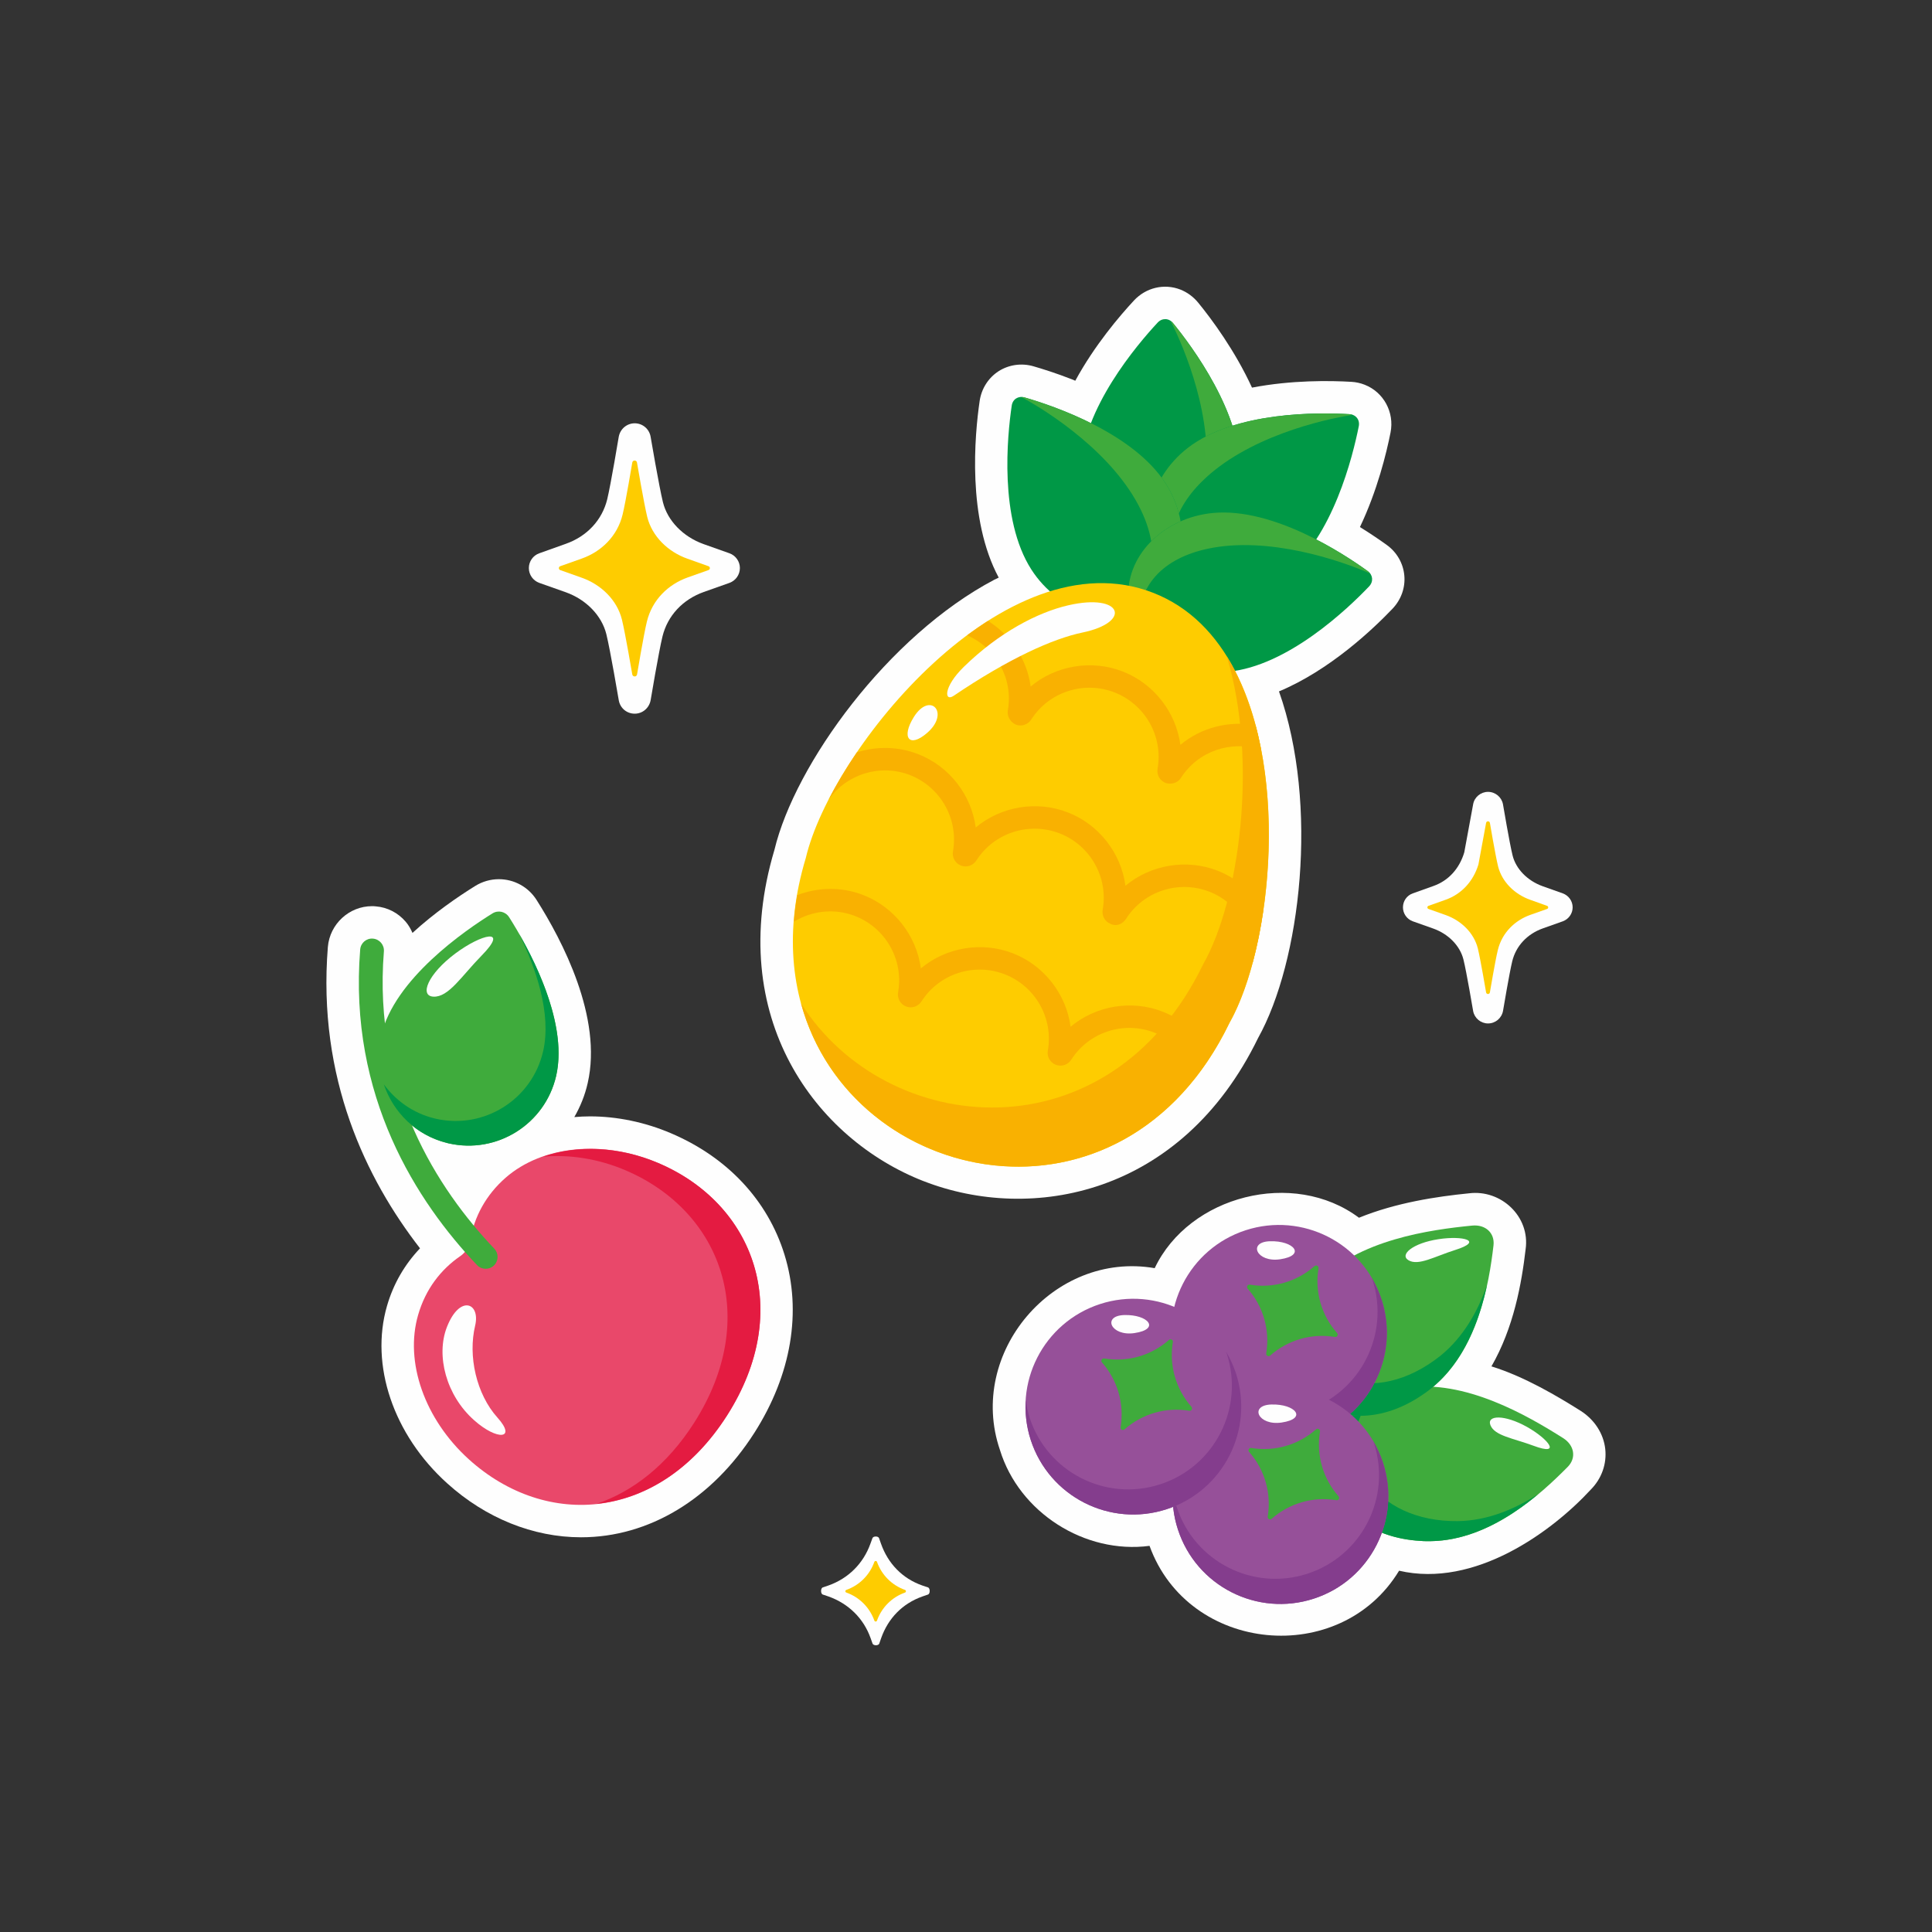
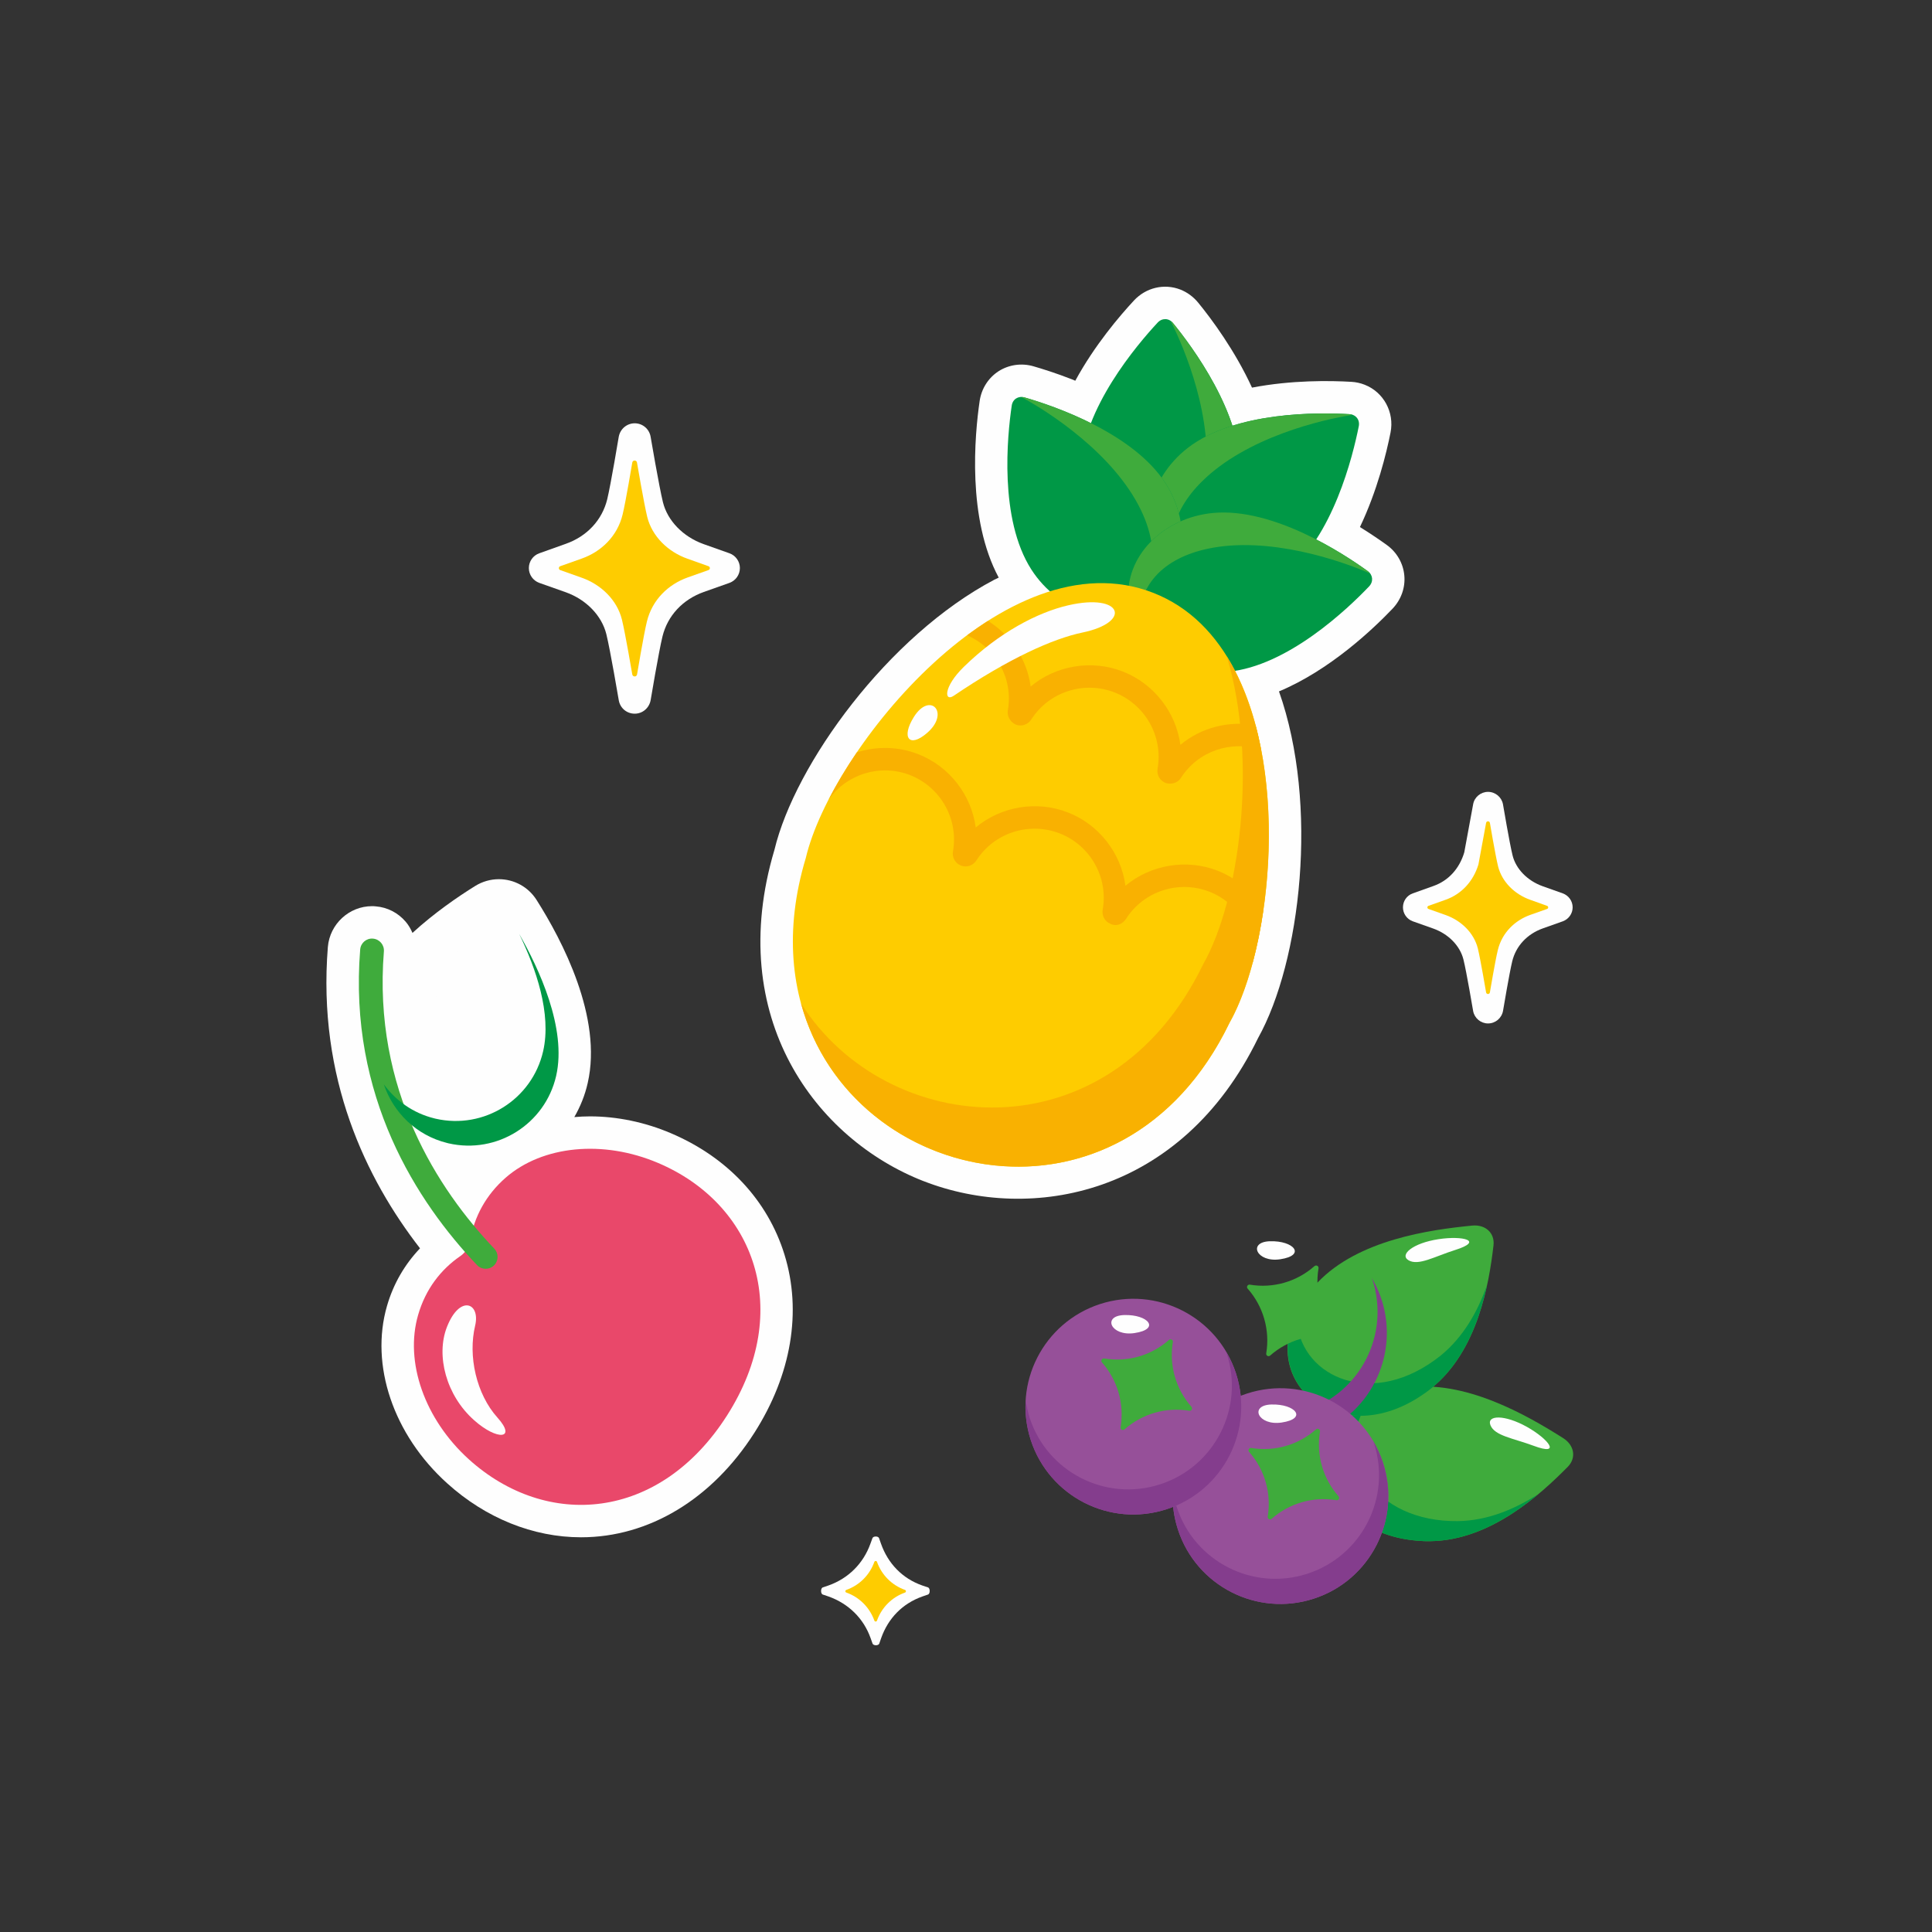
<svg xmlns="http://www.w3.org/2000/svg" xml:space="preserve" width="300px" height="300px" style="shape-rendering:geometricPrecision; text-rendering:geometricPrecision; image-rendering:optimizeQuality; fill-rule:evenodd; clip-rule:evenodd" viewBox="0 0 300 300">
  <rect x="0" y="0" width="300" height="300" fill="#333333" stroke="none" />
  <defs>
    <style type="text/css">  .fil5 {fill:#FEFEFE} .fil0 {fill:#FEFEFE;fill-rule:nonzero} .fil8 {fill:#FECC00;fill-rule:nonzero} .fil9 {fill:#F9B101;fill-rule:nonzero} .fil1 {fill:#E9486A;fill-rule:nonzero} .fil2 {fill:#E41B41;fill-rule:nonzero} .fil6 {fill:#965099;fill-rule:nonzero} .fil7 {fill:#843D8D;fill-rule:nonzero} .fil3 {fill:#3FAB3C;fill-rule:nonzero} .fil4 {fill:#009846;fill-rule:nonzero}  </style>
  </defs>
  <g id="Слой_x0020_1">
    <g id="_1834956881920">
      <path class="fil0" d="M121.81 194.8c-2.61,-8.43 -8.89,-15.13 -17.67,-18.85 -4,-1.7 -8.33,-2.6 -12.51,-2.6 -0.83,0 -1.64,0.04 -2.45,0.11 0.93,-1.62 1.65,-3.38 2.08,-5.29 2.33,-10.19 -3.98,-22.19 -7.95,-28.44 -1.28,-2.01 -3.47,-3.21 -5.85,-3.21 -1.28,0 -2.55,0.36 -3.65,1.04 -2.74,1.7 -6.36,4.19 -9.76,7.3 -0.27,-0.61 -0.6,-1.21 -1.05,-1.73 -1.19,-1.4 -2.86,-2.25 -4.65,-2.39l-0.38 -0.03 -0.21 0c-3.55,0 -6.55,2.78 -6.85,6.33 -1.64,20.42 5.97,36.05 14.31,46.8 -2.37,2.49 -4.13,5.5 -5.12,8.92 -2.68,9.21 0.98,20.03 9.34,27.57 5.97,5.4 13.35,8.38 20.78,8.38 10.53,0 20.33,-5.91 26.91,-16.21 5.76,-9.02 7.42,-18.86 4.68,-27.7z" />
      <path class="fil1" d="M112.89 219.8c10.43,-16.34 4.25,-32.88 -10.71,-39.22 -8.52,-3.62 -17.93,-2.71 -23.66,2.29 -3.11,2.72 -4.89,6.12 -5.52,9.77 -0.17,1 -0.7,1.84 -1.53,2.41 -3.05,2.1 -5.39,5.15 -6.54,9.12 -2.13,7.31 1.01,16.22 7.88,22.44 12.05,10.88 29.58,9.64 40.08,-6.81z" />
-       <path class="fil2" d="M102.18 180.58c-6.06,-2.57 -12.55,-2.82 -17.86,-0.97 4.1,-0.37 8.54,0.3 12.76,2.09 14.96,6.35 21.13,22.89 10.71,39.22 -4.2,6.58 -9.52,10.69 -15.17,12.6 7.48,-0.78 14.82,-5.19 20.27,-13.72 10.43,-16.34 4.25,-32.88 -10.71,-39.22z" />
      <path class="fil3" d="M76.81 196.39c-0.03,0.04 -0.07,0.08 -0.12,0.12 -0.74,0.7 -1.9,0.68 -2.61,-0.06 -9.29,-9.76 -19.99,-26.19 -18.15,-49.01 0.08,-1.02 0.97,-1.78 1.98,-1.69 1.02,0.08 1.78,0.97 1.7,1.99 -1.72,21.46 8.38,36.94 17.15,46.16 0.66,0.7 0.67,1.77 0.05,2.49z" />
      <path class="fil0" d="M77.24 220.12c-3.28,-3.66 -4.59,-9.55 -3.46,-14.28 0.85,-3.57 -2.41,-4.86 -4.39,0.24 -1.71,4.39 -0.14,10.59 4.25,14.47 3.58,3.18 6.64,2.95 3.6,-0.43z" />
-       <path class="fil3" d="M79.06 142.43c-0.56,-0.89 -1.71,-1.15 -2.6,-0.59 -4.17,2.58 -15.26,10.17 -17.28,19 -1.7,7.42 2.88,14.82 10.24,16.64 0.08,0.02 0.16,0.04 0.24,0.06 7.51,1.71 14.98,-2.98 16.7,-10.48 2.02,-8.83 -4.66,-20.49 -7.3,-24.63z" />
      <path class="fil4" d="M80.62 145.02c2.59,5.32 5.05,12.38 3.72,18.21 -1.72,7.51 -9.19,12.2 -16.7,10.48 -0.08,-0.02 -0.16,-0.04 -0.24,-0.06 -3.27,-0.81 -5.94,-2.75 -7.8,-5.27 1.47,4.37 5.04,7.91 9.82,9.1 0.08,0.02 0.16,0.04 0.24,0.06 7.51,1.71 14.98,-2.98 16.7,-10.48 1.69,-7.4 -2.72,-16.76 -5.74,-22.04z" />
      <path class="fil5" d="M70.7 148.06c-4.26,3.18 -5.61,6.59 -3.4,6.7 2.36,0.12 4.37,-3.2 7.45,-6.34 4.41,-4.48 -0.01,-3.38 -4.05,-0.36z" />
-       <path class="fil0" d="M249.26 224.98c-0.27,-2.39 -1.68,-4.56 -3.87,-5.94 -3.44,-2.16 -8.62,-5.27 -13.8,-6.87 3.46,-6 4.69,-12.89 5.31,-18.21 0.71,-5.08 -3.84,-9.3 -8.82,-8.66 -4.99,0.5 -11.28,1.44 -17.06,3.79 -10.17,-7.61 -26.37,-3.44 -31.72,7.83 -15.68,-2.71 -29.19,13.16 -24.03,28.23 2.98,9.71 13.17,16.21 23.23,14.89 6.04,16.71 29.63,18.92 38.75,3.86 11.76,2.73 23.73,-6.05 29.76,-12.59 1.7,-1.71 2.51,-4.02 2.25,-6.33z" />
      <path class="fil3" d="M243.44 227.77c1.36,-1.38 1.04,-3.36 -0.73,-4.47 -5.5,-3.48 -15.26,-9.17 -24.38,-7.8 -0.7,0.1 -1.44,0.26 -2.21,0.46 -15.1,4.01 -12.23,21.81 3.75,23.26 0.81,0.08 1.58,0.11 2.3,0.09 9.31,-0.14 17.04,-7.26 21.27,-11.54z" />
      <path class="fil4" d="M226.37 236.2c-0.72,0.01 -1.5,-0.02 -2.31,-0.09 -12.5,-1.14 -16.93,-12.27 -11.04,-18.99 -11.45,5.48 -7.92,20.76 6.85,22.1 0.81,0.08 1.58,0.11 2.3,0.09 6.57,-0.1 12.33,-3.68 16.65,-7.28 -3.61,2.31 -7.83,4.1 -12.45,4.17z" />
      <path class="fil5" d="M237.11 221.57c-3.51,-1.96 -6.28,-1.84 -5.68,-0.28 0.65,1.67 3.56,2.04 6.68,3.2 4.46,1.67 2.34,-1.05 -1,-2.92z" />
      <path class="fil3" d="M231.91 193.38c0.22,-1.92 -1.25,-3.28 -3.33,-3.07 -6.48,0.64 -17.67,2.17 -24.01,8.86 -0.49,0.52 -0.98,1.1 -1.46,1.73 -9.43,12.45 3.79,24.71 17.27,16.02 0.69,-0.44 1.32,-0.89 1.88,-1.35 7.24,-5.84 8.95,-16.21 9.65,-22.19z" />
      <path class="fil4" d="M223.65 210.54c-0.56,0.45 -1.19,0.9 -1.88,1.35 -10.55,6.8 -20.9,0.75 -20.39,-8.17 -5.65,11.37 6.54,21.23 19,13.2 0.69,-0.44 1.32,-0.89 1.88,-1.35 5.11,-4.12 7.44,-10.49 8.63,-15.99 -1.42,4.04 -3.65,8.06 -7.24,10.96z" />
      <path class="fil5" d="M223.37 192.42c-3.99,0.61 -6.1,2.41 -4.66,3.27 1.54,0.92 4.06,-0.59 7.24,-1.59 4.54,-1.43 1.19,-2.26 -2.58,-1.68z" />
-       <path class="fil6" d="M203.77 222.89c-8.8,2.86 -18.25,-1.96 -21.1,-10.76 -2.86,-8.8 1.96,-18.25 10.76,-21.1 8.8,-2.85 18.25,1.96 21.1,10.76 2.85,8.8 -1.96,18.25 -10.76,21.1z" />
      <path class="fil7" d="M214.53 201.79c-0.39,-1.21 -0.92,-2.34 -1.54,-3.39 0.04,0.12 0.09,0.23 0.13,0.34 2.74,8.46 -1.89,17.54 -10.35,20.28 -8.45,2.74 -17.53,-1.89 -20.27,-10.34 -0.29,-0.89 -0.48,-1.79 -0.61,-2.69 -0.12,2.02 0.11,4.1 0.78,6.14 2.85,8.8 12.3,13.62 21.1,10.76 8.8,-2.85 13.61,-12.3 10.76,-21.1z" />
      <path class="fil3" d="M207.62 206.99l0 0c-2.43,-2.74 -3.49,-6.44 -2.88,-10.05l0 0c0.05,-0.35 -0.35,-0.57 -0.62,-0.34l-0.02 0.01c-2.74,2.42 -6.42,3.48 -10.03,2.87l0 0c-0.34,-0.05 -0.57,0.35 -0.34,0.62l0.01 0c2.42,2.75 3.48,6.43 2.88,10.04l0 0.01c-0.06,0.35 0.35,0.57 0.61,0.34l0 0c2.74,-2.42 6.42,-3.49 10.03,-2.89l0.02 0c0.35,0.06 0.58,-0.35 0.34,-0.61z" />
      <path class="fil5" d="M197.19 192.74c-3.49,0.11 -2.07,3.34 1.59,2.8 4.08,-0.61 2.13,-2.92 -1.59,-2.8z" />
      <path class="fil6" d="M204 248.24c-8.8,2.86 -18.25,-1.96 -21.1,-10.76 -2.86,-8.8 1.96,-18.24 10.76,-21.1 8.8,-2.85 18.25,1.97 21.1,10.76 2.85,8.8 -1.97,18.25 -10.76,21.1z" />
      <path class="fil7" d="M214.76 227.14c-0.39,-1.21 -0.92,-2.33 -1.55,-3.38 0.05,0.11 0.1,0.22 0.14,0.34 2.74,8.45 -1.89,17.53 -10.35,20.27 -8.45,2.74 -17.53,-1.89 -20.27,-10.34 -0.29,-0.89 -0.48,-1.79 -0.61,-2.69 -0.12,2.02 0.11,4.1 0.78,6.14 2.85,8.8 12.3,13.62 21.1,10.76 8.79,-2.85 13.61,-12.3 10.76,-21.1z" />
      <path class="fil3" d="M207.85 232.34l0 0c-2.43,-2.74 -3.49,-6.44 -2.88,-10.05l0 0c0.05,-0.35 -0.36,-0.57 -0.62,-0.34l-0.02 0.02c-2.74,2.41 -6.42,3.47 -10.03,2.87l0 0c-0.35,-0.06 -0.57,0.35 -0.34,0.61l0 0c2.43,2.75 3.49,6.44 2.89,10.05l0 0c-0.06,0.35 0.35,0.57 0.61,0.34l0 0c2.74,-2.42 6.42,-3.49 10.03,-2.89l0.02 0c0.35,0.06 0.58,-0.35 0.34,-0.61z" />
      <path class="fil5" d="M197.41 218.09c-3.48,0.11 -2.07,3.34 1.6,2.8 4.08,-0.61 2.13,-2.91 -1.6,-2.8z" />
      <path class="fil6" d="M181.15 234.35c-8.8,2.86 -18.24,-1.96 -21.1,-10.76 -2.85,-8.8 1.97,-18.24 10.77,-21.1 8.79,-2.85 18.24,1.97 21.1,10.76 2.85,8.8 -1.97,18.25 -10.77,21.1z" />
      <path class="fil7" d="M191.92 213.25c-0.4,-1.21 -0.92,-2.33 -1.55,-3.39 0.04,0.12 0.09,0.23 0.13,0.35 2.74,8.45 -1.89,17.53 -10.34,20.27 -8.46,2.75 -17.53,-1.88 -20.28,-10.34 -0.28,-0.89 -0.47,-1.79 -0.6,-2.69 -0.12,2.02 0.11,4.1 0.77,6.14 2.86,8.8 12.3,13.62 21.1,10.76 8.8,-2.85 13.62,-12.3 10.77,-21.1z" />
      <path class="fil3" d="M185.01 218.45l0 0c-2.43,-2.74 -3.49,-6.44 -2.89,-10.05l0 0c0.06,-0.35 -0.35,-0.57 -0.61,-0.34l-0.02 0.02c-2.74,2.42 -6.43,3.47 -10.03,2.86l0 0c-0.35,-0.05 -0.58,0.36 -0.34,0.62l0 0c2.42,2.75 3.48,6.44 2.89,10.05l0 0c-0.06,0.35 0.35,0.58 0.61,0.34l0 0c2.74,-2.42 6.42,-3.49 10.03,-2.89l0.02 0c0.35,0.06 0.57,-0.35 0.34,-0.61z" />
      <path class="fil5" d="M174.57 204.2c-3.49,0.11 -2.07,3.34 1.59,2.8 4.08,-0.61 2.13,-2.91 -1.59,-2.8z" />
      <path class="fil0" d="M98.56 65.73c1.21,0 2.24,0.86 2.46,2.05 0.02,0.11 1.32,7.76 1.92,10.2 0.71,2.88 3.13,5.37 6.32,6.51l4 1.42c0.97,0.34 1.63,1.27 1.63,2.29 0,1.04 -0.65,1.96 -1.62,2.31l-3.98 1.41c-3.29,1.17 -5.63,3.69 -6.42,6.91 -0.58,2.38 -1.83,9.83 -1.84,9.9 -0.23,1.23 -1.26,2.09 -2.47,2.09 -1.22,0 -2.24,-0.84 -2.47,-2.04 -0.02,-0.12 -1.33,-7.85 -1.94,-10.32 -0.72,-2.88 -3.13,-5.37 -6.31,-6.5l-4.1 -1.45c-0.97,-0.35 -1.62,-1.27 -1.62,-2.3 0,-1.03 0.65,-1.96 1.63,-2.3l4.12 -1.47c3.3,-1.17 5.63,-3.69 6.42,-6.91 0.56,-2.33 1.78,-9.64 1.79,-9.71 0.23,-1.23 1.27,-2.09 2.48,-2.09l0 0z" />
-       <path class="fil8" d="M110.01 88.52c0.29,-0.1 0.29,-0.5 0,-0.6 0,0 -2.46,-0.87 -3.28,-1.17 -2.97,-1.05 -5.47,-3.43 -6.23,-6.49 -0.51,-2.08 -1.59,-8.44 -1.59,-8.44 -0.07,-0.41 -0.66,-0.41 -0.73,0 0,0 -1.01,6.07 -1.5,8.07 -0.82,3.4 -3.34,5.77 -6.31,6.83 -0.85,0.3 -3.38,1.2 -3.38,1.2 -0.28,0.1 -0.28,0.5 0,0.6 0,0 2.51,0.89 3.35,1.19 2.97,1.05 5.47,3.43 6.23,6.49 0.52,2.1 1.61,8.53 1.61,8.53 0.08,0.41 0.66,0.41 0.74,0 0,0 1.03,-6.19 1.53,-8.22 0.83,-3.41 3.35,-5.78 6.32,-6.84 0.81,-0.28 3.24,-1.15 3.24,-1.15z" />
+       <path class="fil8" d="M110.01 88.52c0.29,-0.1 0.29,-0.5 0,-0.6 0,0 -2.46,-0.87 -3.28,-1.17 -2.97,-1.05 -5.47,-3.43 -6.23,-6.49 -0.51,-2.08 -1.59,-8.44 -1.59,-8.44 -0.07,-0.41 -0.66,-0.41 -0.73,0 0,0 -1.01,6.07 -1.5,8.07 -0.82,3.4 -3.34,5.77 -6.31,6.83 -0.85,0.3 -3.38,1.2 -3.38,1.2 -0.28,0.1 -0.28,0.5 0,0.6 0,0 2.51,0.89 3.35,1.19 2.97,1.05 5.47,3.43 6.23,6.49 0.52,2.1 1.61,8.53 1.61,8.53 0.08,0.41 0.66,0.41 0.74,0 0,0 1.03,-6.19 1.53,-8.22 0.83,-3.41 3.35,-5.78 6.32,-6.84 0.81,-0.28 3.24,-1.15 3.24,-1.15" />
      <path class="fil0" d="M231.06 122.96c1.13,0 2.11,0.81 2.32,1.92 0.02,0.1 1.02,6.05 1.49,7.94 0.52,2.12 2.32,3.95 4.67,4.79l3.12 1.11c0.92,0.33 1.54,1.2 1.54,2.17 0,0.97 -0.62,1.84 -1.53,2.17l-3.1 1.1c-2.44,0.87 -4.17,2.73 -4.75,5.1 -0.45,1.85 -1.42,7.64 -1.43,7.7 -0.21,1.15 -1.19,1.96 -2.33,1.96 -1.12,0 -2.1,-0.81 -2.31,-1.92 -0.02,-0.1 -1.03,-6.11 -1.51,-8.02 -0.53,-2.12 -2.32,-3.95 -4.67,-4.79l-3.19 -1.13c-0.92,-0.33 -1.53,-1.2 -1.53,-2.17 0,-0.98 0.61,-1.85 1.53,-2.17l3.22 -1.15c2.31,-0.82 4.01,-2.67 4.77,-5.21l1.38 -7.48c0.2,-1.11 1.18,-1.92 2.31,-1.92z" />
      <path class="fil8" d="M240.23 141.14c0.23,-0.08 0.23,-0.4 0,-0.48 0,0 -1.97,-0.7 -2.62,-0.94 -2.38,-0.84 -4.38,-2.75 -4.99,-5.19 -0.41,-1.67 -1.27,-6.75 -1.27,-6.75 -0.06,-0.33 -0.53,-0.33 -0.59,0l-1.19 6.45c-0.81,2.68 -2.68,4.62 -5.06,5.47 -0.67,0.24 -2.7,0.96 -2.7,0.96 -0.22,0.08 -0.22,0.4 0,0.48 0,0 2.01,0.71 2.68,0.95 2.37,0.84 4.38,2.74 4.99,5.19 0.41,1.68 1.28,6.82 1.28,6.82 0.06,0.33 0.53,0.33 0.59,0 0,0 0.83,-4.95 1.23,-6.57 0.66,-2.73 2.68,-4.63 5.05,-5.47 0.65,-0.23 2.6,-0.92 2.6,-0.92z" />
      <path class="fil0" d="M144.1 246.49c-0.21,-0.08 -0.69,-0.23 -0.9,-0.3 -3.09,-1.09 -5.31,-3.4 -6.4,-6.49 -0.07,-0.21 -0.22,-0.64 -0.3,-0.85 -0.12,-0.35 -0.91,-0.35 -1.03,0 -0.08,0.21 -0.23,0.64 -0.31,0.85 -1.1,3.08 -3.43,5.4 -6.51,6.49 -0.21,0.07 -0.68,0.22 -0.89,0.3 -0.35,0.12 -0.35,0.99 0,1.11 0.21,0.08 0.68,0.23 0.89,0.3 3.09,1.1 5.45,3.39 6.54,6.48 0.08,0.21 0.23,0.63 0.3,0.84 0.13,0.34 0.92,0.34 1.04,0 0.07,-0.21 0.22,-0.63 0.29,-0.84 1.09,-3.09 3.3,-5.37 6.38,-6.47 0.21,-0.08 0.69,-0.23 0.9,-0.31 0.35,-0.12 0.35,-0.99 0,-1.11z" />
      <path class="fil8" d="M140.53 246.88l0 0c-2.04,-0.72 -3.63,-2.32 -4.35,-4.35l0 0c-0.07,-0.19 -0.34,-0.19 -0.41,0l-0.01 0.02c-0.72,2.02 -2.31,3.61 -4.34,4.33l0 0c-0.2,0.07 -0.2,0.34 0,0.41l0 0c2.03,0.72 3.62,2.32 4.35,4.35l0 0c0.07,0.2 0.34,0.2 0.41,0l0 0c0.72,-2.03 2.31,-3.62 4.33,-4.34l0.02 -0.01c0.19,-0.07 0.19,-0.34 0,-0.41z" />
      <path class="fil0" d="M198.6 107.36c7.89,-3.29 14.63,-9.69 17.64,-12.85 1.33,-1.4 2,-3.28 1.82,-5.16 -0.17,-1.89 -1.17,-3.62 -2.74,-4.74 -1.01,-0.73 -2.44,-1.71 -4.15,-2.77 2.7,-5.66 4.12,-11.49 4.75,-14.67 0.63,-3.15 -1.07,-6.28 -4.02,-7.43 -0.66,-0.26 -1.35,-0.41 -2.06,-0.45 -3.25,-0.19 -9.26,-0.29 -15.43,0.9 -2.65,-5.77 -6.29,-10.67 -8.37,-13.21 -0.74,-0.9 -1.69,-1.6 -2.76,-2.02 -2.5,-0.97 -5.32,-0.31 -7.19,1.69 -2.21,2.38 -6.12,6.95 -9.12,12.47 -0.2,-0.08 -0.41,-0.17 -0.6,-0.25 -2.42,-0.94 -4.53,-1.6 -5.88,-1.99 -1.85,-0.54 -3.83,-0.26 -5.43,0.76 -1.59,1.03 -2.66,2.71 -2.94,4.62 -0.78,5.34 -1.96,18.27 2.96,27.43 -0.22,0.11 -0.44,0.2 -0.67,0.32 -16.52,8.7 -30.96,28.65 -34.15,41.93 -7.8,26.13 6.52,44.99 23.16,51.47 0.01,0 0,0 0.01,0 16.65,6.49 39.99,2.29 51.92,-22.22 6.62,-11.86 9.49,-36.21 3.25,-53.83z" />
      <path class="fil4" d="M182.14 50.16c-0.63,-0.78 -1.68,-0.81 -2.37,-0.08 -3.21,3.45 -11.64,13.36 -11.94,22.68 -0.26,7.84 4.96,14.39 11.68,14.74 0.08,0.01 0.15,0.01 0.23,0.01 6.83,0.23 12.58,-6.02 12.84,-13.95 0.3,-9.32 -7.46,-19.75 -10.44,-23.4z" />
      <path class="fil3" d="M182.14 50.16c-0.1,-0.13 -0.24,-0.21 -0.36,-0.3 2.18,4.25 6.8,15.35 5.29,24.98 -1.03,6.61 -4.87,11.65 -12.34,11.26 1.45,0.82 3.07,1.31 4.78,1.4 0.08,0.01 0.15,0.01 0.23,0.01 6.83,0.23 12.58,-6.02 12.84,-13.95 0.3,-9.32 -7.46,-19.75 -10.44,-23.4z" />
      <path class="fil4" d="M209.54 64.31c1.01,0.06 1.65,0.89 1.45,1.88 -0.92,4.62 -4.02,17.25 -11.4,22.95 -6.21,4.8 -14.57,4.4 -18.8,-0.85 -0.04,-0.05 -0.09,-0.11 -0.13,-0.17 -4.19,-5.41 -2.48,-13.73 3.79,-18.58 7.38,-5.7 20.38,-5.51 25.09,-5.23z" />
      <path class="fil3" d="M209.54 64.31c0.17,0.01 0.31,0.07 0.46,0.12 -4.73,0.72 -16.43,3.47 -23.36,10.33 -4.76,4.7 -6.6,10.76 -1.91,16.59 -1.51,-0.7 -2.86,-1.72 -3.94,-3.06 -0.04,-0.05 -0.09,-0.11 -0.13,-0.17 -4.19,-5.41 -2.48,-13.73 3.79,-18.58 7.38,-5.7 20.38,-5.51 25.09,-5.23z" />
      <path class="fil4" d="M159.09 61.71c-0.97,-0.28 -1.85,0.28 -1.99,1.28 -0.69,4.66 -1.99,17.6 3.05,25.45 4.25,6.6 12.26,9.02 17.99,5.5 0.07,-0.04 0.13,-0.08 0.19,-0.12 5.76,-3.7 6.94,-12.11 2.65,-18.78 -5.05,-7.84 -17.36,-12.02 -21.89,-13.33z" />
      <path class="fil3" d="M159.09 61.71c-0.16,-0.05 -0.32,-0.04 -0.47,-0.04 4.21,2.26 14.32,8.77 18.55,17.55 2.91,6.03 2.62,12.35 -3.76,16.28 1.66,-0.16 3.27,-0.67 4.73,-1.56 0.07,-0.04 0.13,-0.08 0.19,-0.12 5.76,-3.7 6.94,-12.11 2.65,-18.78 -5.05,-7.84 -17.36,-12.02 -21.89,-13.33z" />
      <path class="fil4" d="M212.38 88.68c0.82,0.59 0.91,1.63 0.22,2.37 -3.25,3.41 -12.64,12.41 -21.93,13.26 -7.81,0.73 -14.66,-4.09 -15.41,-10.78 -0.01,-0.07 -0.02,-0.15 -0.02,-0.22 -0.64,-6.81 5.25,-12.92 13.15,-13.66 9.29,-0.85 20.17,6.27 23.99,9.03z" />
      <path class="fil3" d="M212.38 88.68c0.14,0.1 0.23,0.23 0.32,0.35 -4.37,-1.92 -15.73,-5.88 -25.26,-3.8 -6.53,1.42 -11.33,5.55 -10.5,12.99 -0.9,-1.4 -1.49,-2.98 -1.68,-4.69 -0.01,-0.07 -0.02,-0.15 -0.02,-0.22 -0.64,-6.81 5.25,-12.92 13.15,-13.66 9.29,-0.85 20.17,6.27 23.99,9.03z" />
      <path class="fil8" d="M125.12 133.24c-13.55,44.98 45.37,67.81 65.78,25.62 8.55,-15.13 11.02,-57.93 -11.86,-66.82 -22.91,-8.91 -49.94,24.25 -53.92,41.2z" />
      <path class="fil9" d="M190.5 101.93c4.91,16.31 1.93,37.9 -3.64,47.74 -14.67,30.33 -49.23,27.07 -62.48,6.13 7.82,28.67 49.91,37.39 66.51,3.06 6.71,-11.86 9.67,-40.73 -0.39,-56.93z" />
      <path class="fil9" d="M194.96 112.61c-4.11,-0.73 -8.43,0.34 -11.67,3.05 -0.69,-5.09 -4.14,-9.52 -8.95,-11.39 -4.82,-1.88 -10.36,-0.96 -14.3,2.33 -0.57,-4.22 -3.06,-7.96 -6.63,-10.19 -1.09,0.7 -2.17,1.45 -3.24,2.24 4.53,1.96 7.19,6.78 6.33,11.64 -0.16,0.89 0.34,1.8 1.23,2.23 0.9,0.34 1.89,0.01 2.41,-0.81 2.74,-4.28 8.17,-6.04 12.93,-4.19 4.75,1.86 7.56,6.83 6.68,11.82 -0.17,0.96 0.33,1.87 1.25,2.24 0.97,0.28 1.88,-0.02 2.39,-0.81 2.64,-4.14 7.8,-5.89 12.44,-4.33 -0.25,-1.3 -0.53,-2.57 -0.87,-3.83z" />
      <path class="fil9" d="M194.5 149.55c0.68,-2.54 1.25,-5.31 1.67,-8.22 -1.59,-2.74 -4.07,-4.94 -7.11,-6.13 -4.81,-1.87 -10.35,-0.95 -14.3,2.34 -0.68,-5.09 -4.13,-9.52 -8.95,-11.39 -4.81,-1.88 -10.35,-0.95 -14.3,2.34 -0.68,-5.1 -4.13,-9.52 -8.95,-11.39 -3.07,-1.2 -6.45,-1.25 -9.51,-0.27 -1.7,2.49 -3.18,4.98 -4.41,7.37 2.8,-4.01 8.04,-5.64 12.66,-3.85 4.75,1.86 7.56,6.83 6.68,11.82 -0.17,0.96 0.33,1.87 1.23,2.23 0.89,0.35 1.88,0.02 2.41,-0.8 2.73,-4.28 8.17,-6.04 12.93,-4.19 4.75,1.85 7.56,6.82 6.68,11.81 -0.17,0.96 0.33,1.88 1.17,2.21l0.24 0.11c0.78,0.3 1.7,-0.06 2.23,-0.89 2.73,-4.28 8.17,-6.04 12.92,-4.19 4.51,1.76 7.22,6.34 6.71,11.09z" />
-       <path class="fil9" d="M180.54 157.09c-4.81,-1.88 -10.35,-0.95 -14.3,2.34 -0.68,-5.1 -4.14,-9.52 -8.95,-11.4 -4.81,-1.87 -10.35,-0.95 -14.3,2.34 -0.68,-5.09 -4.13,-9.52 -8.95,-11.39 -3.32,-1.3 -6.99,-1.23 -10.24,0.01 -0.25,1.4 -0.42,2.78 -0.52,4.13 2.79,-1.7 6.29,-2.13 9.5,-0.88 4.75,1.85 7.56,6.82 6.68,11.81 -0.17,0.96 0.33,1.88 1.23,2.23 0.89,0.35 1.88,0.02 2.41,-0.8 2.73,-4.28 8.17,-6.04 12.92,-4.19 4.76,1.85 7.57,6.83 6.69,11.82 -0.18,0.96 0.33,1.87 1.23,2.23 0.89,0.34 1.88,0.02 2.41,-0.8 2.73,-4.28 8.16,-6.05 12.92,-4.19 3.17,1.23 5.43,3.87 6.34,6.97 0.84,-1.06 1.63,-2.19 2.4,-3.39 -1.56,-3.07 -4.18,-5.56 -7.47,-6.84z" />
      <path class="fil0" d="M148.09 108.04c8.59,-5.81 15.42,-8.87 19.99,-9.82 7.75,-1.61 6.2,-6.17 -2.2,-4.23 -4.77,1.1 -10.76,4.23 -16.21,9.55 -3.22,3.14 -3.06,5.5 -1.58,4.5z" />
      <path class="fil5" d="M141.91 111.32c2.51,-4 5.66,-0.64 2.06,2.48 -2.8,2.43 -4.07,0.72 -2.06,-2.48z" />
    </g>
  </g>
</svg>